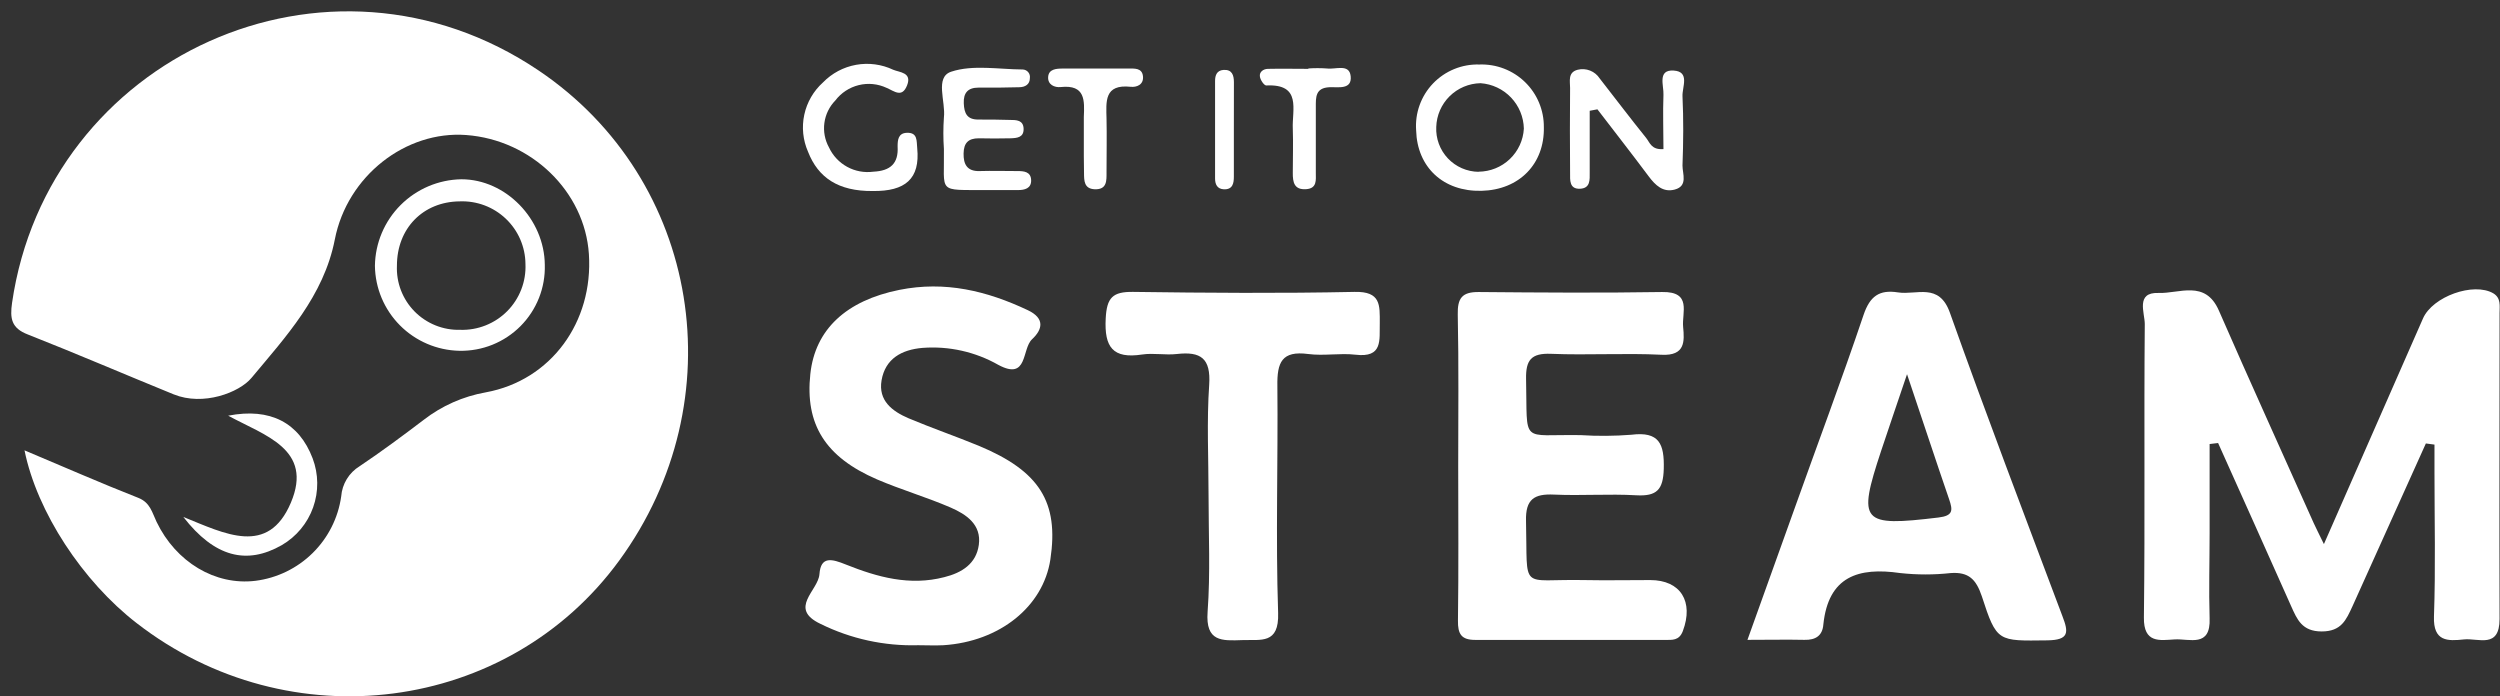
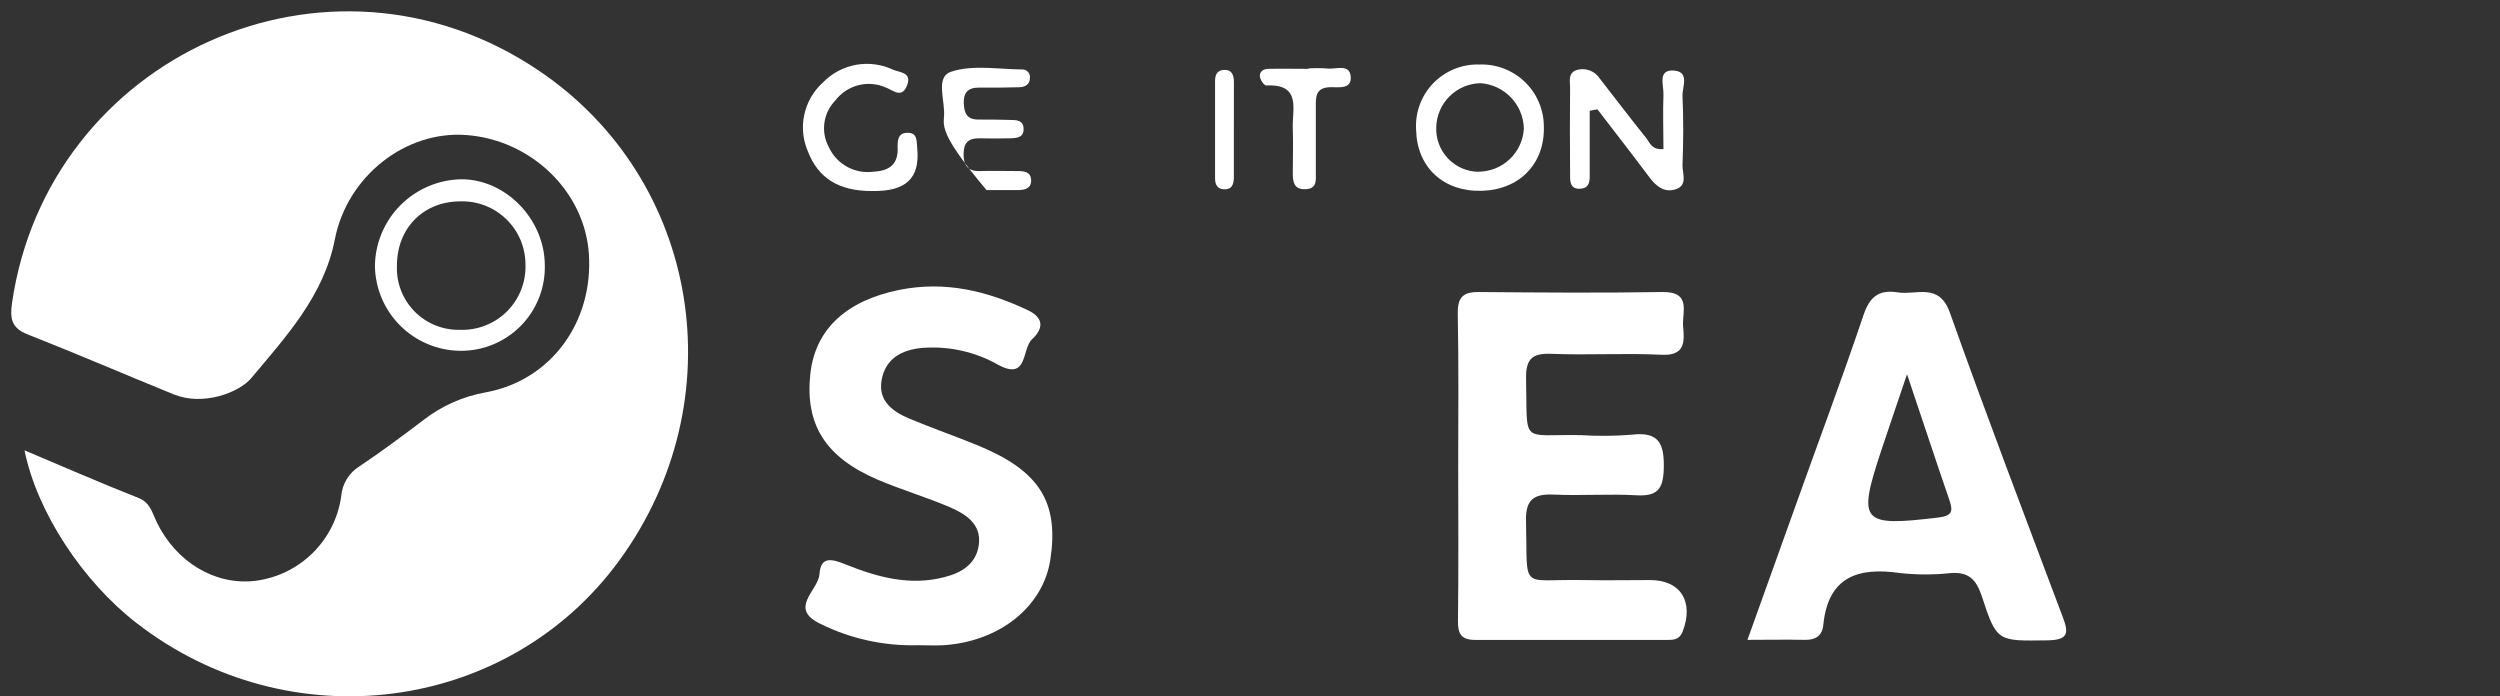
<svg xmlns="http://www.w3.org/2000/svg" width="219" height="61" viewBox="0 0 219 61" fill="none">
  <rect x="0" y="0" width="219" height="61" fill="#333333" stroke="none" />
  <path d="M2.147 39.45C5.56 40.882 8.796 42.309 12.12 43.614C13.168 44.029 13.328 44.913 13.716 45.715C15.417 49.249 18.858 51.306 22.371 50.88C24.264 50.641 26.026 49.788 27.384 48.45C28.743 47.113 29.624 45.367 29.89 43.481C29.93 42.944 30.098 42.424 30.379 41.965C30.66 41.505 31.047 41.119 31.507 40.838C33.419 39.555 35.275 38.178 37.109 36.784C38.703 35.548 40.574 34.719 42.561 34.368C48.279 33.317 51.98 28.202 51.587 22.257C51.227 16.788 46.556 12.253 40.838 11.828C35.552 11.435 30.416 15.405 29.33 20.98C28.366 25.929 25.014 29.523 22.027 33.107C20.963 34.384 17.805 35.601 15.212 34.545C10.946 32.808 6.713 30.983 2.43 29.297C0.995 28.744 0.862 27.898 1.056 26.532C4.175 5.026 28.687 -6.316 47.21 6.193C61.377 15.759 64.486 35.075 54.252 49.094C44.489 62.471 25.34 64.959 11.971 54.585C7.245 50.935 3.239 44.852 2.147 39.45Z" fill="white" />
-   <path d="M212.506 38.847C210.36 43.595 208.218 48.347 206.079 53.103C205.525 54.298 205.109 55.315 203.381 55.315C201.652 55.315 201.225 54.264 200.693 53.075C198.573 48.32 196.444 43.564 194.305 38.808L193.562 38.897V46.7C193.562 49.188 193.485 51.676 193.562 54.159C193.668 56.753 191.801 55.934 190.504 56.012C189.207 56.089 187.772 56.382 187.806 54.093C187.911 45.527 187.806 36.95 187.883 28.39C187.883 27.405 187.063 25.592 189.074 25.663C190.892 25.735 193.18 24.475 194.371 27.201C197.092 33.433 199.912 39.621 202.682 45.826C202.899 46.301 203.142 46.771 203.575 47.662L212.251 27.903C213.094 25.968 216.684 24.696 218.407 25.691C219.105 26.106 218.961 26.797 218.961 27.416C218.961 36.353 218.933 45.289 218.961 54.226C218.961 56.852 217.111 55.885 215.853 56.012C214.423 56.167 213.143 56.217 213.215 54.016C213.365 49.785 213.26 45.544 213.26 41.297C213.26 40.517 213.26 39.732 213.26 38.947L212.506 38.847Z" fill="white" />
  <path d="M127.739 40.838C127.739 36.414 127.794 31.99 127.7 27.566C127.667 26.134 128.06 25.57 129.534 25.581C134.886 25.63 140.244 25.669 145.602 25.581C148.234 25.536 147.32 27.372 147.442 28.639C147.564 29.905 147.63 31.183 145.558 31.077C142.333 30.917 139.092 31.127 135.867 30.994C134.127 30.923 133.651 31.547 133.684 33.206C133.817 39.029 133.13 38.023 138.471 38.117C139.948 38.212 141.429 38.2 142.904 38.084C145.358 37.774 145.802 38.897 145.746 41.07C145.696 42.906 145.131 43.487 143.336 43.387C140.942 43.249 138.532 43.437 136.133 43.326C134.393 43.243 133.629 43.736 133.679 45.627C133.834 51.909 133.047 50.698 138.743 50.814C140.682 50.852 142.621 50.814 144.561 50.814C147.226 50.814 148.389 52.705 147.414 55.288C147.093 56.134 146.472 56.056 145.857 56.056C140.316 56.056 134.776 56.056 129.235 56.056C128.005 56.056 127.7 55.536 127.717 54.364C127.778 49.863 127.744 45.35 127.739 40.838Z" fill="white" />
  <path d="M80.432 56.521C77.47 56.606 74.532 55.965 71.877 54.652C69.023 53.302 71.683 51.732 71.783 50.3C71.899 48.679 72.891 48.967 74.099 49.453C76.869 50.559 79.689 51.345 82.72 50.559C84.272 50.172 85.518 49.382 85.745 47.728C85.989 45.947 84.637 45.052 83.274 44.46C81.163 43.547 78.936 42.901 76.825 41.994C72.281 40.03 70.514 37.16 70.985 32.764C71.4 28.849 74.143 26.327 78.786 25.393C82.781 24.591 86.449 25.476 90.039 27.173C91.552 27.892 91.33 28.86 90.411 29.717C89.491 30.574 90.067 33.361 87.463 31.968C85.446 30.819 83.13 30.299 80.814 30.475C78.997 30.63 77.551 31.409 77.224 33.323C76.924 35.092 78.154 36.027 79.59 36.641C81.623 37.498 83.717 38.217 85.756 39.057C91.064 41.269 92.771 43.984 92.012 49.011C91.386 53.136 87.579 56.2 82.648 56.521C81.911 56.559 81.169 56.521 80.432 56.521Z" fill="white" />
-   <path d="M105.869 43.376C105.869 40.152 105.703 36.911 105.925 33.704C106.08 31.381 105.182 30.773 103.094 31.011C102.091 31.127 101.049 30.906 100.052 31.055C97.486 31.448 96.727 30.419 96.86 27.898C96.954 26.073 97.464 25.547 99.259 25.57C105.72 25.658 112.186 25.708 118.652 25.57C120.979 25.514 120.868 26.731 120.868 28.307C120.829 29.794 121.156 31.359 118.741 31.072C117.378 30.912 115.97 31.194 114.596 31.011C112.286 30.707 111.865 31.741 111.898 33.809C111.964 40.428 111.743 47.065 111.964 53.7C112.053 56.465 110.457 56.012 108.823 56.073C107.05 56.134 105.592 56.239 105.786 53.601C106.036 50.206 105.869 46.782 105.869 43.376Z" fill="white" />
  <path d="M139.258 9.704C139.258 11.507 139.258 13.304 139.258 15.107C139.258 15.726 139.336 16.5 138.399 16.534C137.463 16.567 137.54 15.765 137.54 15.151C137.518 12.666 137.518 10.185 137.54 7.708C137.54 7.111 137.324 6.336 138.205 6.11C138.566 6.02 138.946 6.046 139.292 6.183C139.638 6.32 139.932 6.561 140.134 6.873C141.491 8.615 142.821 10.368 144.206 12.088C144.522 12.475 144.655 13.144 145.719 13.061C145.719 11.501 145.658 9.898 145.719 8.305C145.763 7.514 145.165 6.093 146.611 6.181C148.057 6.27 147.353 7.625 147.386 8.421C147.481 10.44 147.464 12.463 147.386 14.504C147.386 15.234 147.879 16.29 146.71 16.605C145.685 16.882 145.009 16.229 144.422 15.444C142.948 13.47 141.43 11.529 139.934 9.577L139.258 9.704Z" fill="white" />
-   <path d="M86.421 16.65C82.028 16.622 82.748 16.976 82.687 13.05C82.622 12.129 82.622 11.205 82.687 10.285C82.853 8.897 81.872 6.762 83.324 6.281C85.225 5.651 87.485 6.076 89.596 6.087C89.688 6.091 89.778 6.114 89.861 6.155C89.944 6.196 90.017 6.254 90.075 6.325C90.134 6.396 90.177 6.478 90.201 6.567C90.225 6.656 90.231 6.749 90.217 6.84C90.217 7.393 89.807 7.63 89.302 7.641C88.106 7.675 86.911 7.686 85.718 7.675C84.776 7.675 84.393 8.145 84.427 9.04C84.46 9.936 84.72 10.473 85.69 10.473C86.659 10.473 87.529 10.473 88.46 10.506C89.014 10.506 89.646 10.506 89.668 11.28C89.69 12.054 89.075 12.098 88.51 12.115C87.59 12.137 86.667 12.137 85.74 12.115C84.826 12.115 84.427 12.519 84.41 13.442C84.393 14.366 84.698 15.018 85.806 14.985C86.914 14.952 88.023 14.985 89.131 14.985C89.685 14.985 90.3 15.029 90.328 15.776C90.355 16.523 89.735 16.65 89.181 16.65C88.266 16.65 87.341 16.65 86.421 16.65Z" fill="white" />
+   <path d="M86.421 16.65C82.622 12.129 82.622 11.205 82.687 10.285C82.853 8.897 81.872 6.762 83.324 6.281C85.225 5.651 87.485 6.076 89.596 6.087C89.688 6.091 89.778 6.114 89.861 6.155C89.944 6.196 90.017 6.254 90.075 6.325C90.134 6.396 90.177 6.478 90.201 6.567C90.225 6.656 90.231 6.749 90.217 6.84C90.217 7.393 89.807 7.63 89.302 7.641C88.106 7.675 86.911 7.686 85.718 7.675C84.776 7.675 84.393 8.145 84.427 9.04C84.46 9.936 84.72 10.473 85.69 10.473C86.659 10.473 87.529 10.473 88.46 10.506C89.014 10.506 89.646 10.506 89.668 11.28C89.69 12.054 89.075 12.098 88.51 12.115C87.59 12.137 86.667 12.137 85.74 12.115C84.826 12.115 84.427 12.519 84.41 13.442C84.393 14.366 84.698 15.018 85.806 14.985C86.914 14.952 88.023 14.985 89.131 14.985C89.685 14.985 90.3 15.029 90.328 15.776C90.355 16.523 89.735 16.65 89.181 16.65C88.266 16.65 87.341 16.65 86.421 16.65Z" fill="white" />
  <path d="M76.448 16.733C73.434 16.76 71.672 15.566 70.786 13.299C70.335 12.276 70.22 11.137 70.456 10.045C70.692 8.953 71.266 7.963 72.099 7.216C72.879 6.414 73.891 5.877 74.993 5.678C76.095 5.48 77.232 5.631 78.244 6.11C78.798 6.347 79.906 6.336 79.463 7.47C79.019 8.604 78.354 7.99 77.667 7.697C76.905 7.34 76.042 7.255 75.225 7.456C74.407 7.658 73.683 8.133 73.174 8.803C72.651 9.338 72.316 10.028 72.216 10.768C72.116 11.509 72.258 12.263 72.62 12.917C72.956 13.638 73.513 14.233 74.212 14.615C74.911 14.998 75.714 15.146 76.504 15.04C77.994 14.969 78.72 14.327 78.631 12.829C78.631 12.275 78.676 11.662 79.435 11.634C80.41 11.595 80.283 12.358 80.349 12.989C80.609 15.66 79.313 16.771 76.448 16.733Z" fill="white" />
-   <path d="M19.988 36.414C23.689 35.689 26.205 37.044 27.385 40.147C27.91 41.529 27.926 43.053 27.431 44.446C26.936 45.839 25.961 47.012 24.681 47.756C21.606 49.509 18.791 48.806 16.06 45.284C19.722 46.766 23.484 48.74 25.479 44.039C27.474 39.339 23.179 38.156 19.988 36.414Z" fill="white" />
-   <path d="M94.943 12.176C94.943 11.534 94.943 10.893 94.943 10.257C95.004 8.814 95.093 7.398 92.927 7.625C92.372 7.686 91.769 7.415 91.818 6.735C91.868 6.054 92.522 6.01 93.065 6.005C94.993 6.005 96.944 6.005 98.838 6.005C99.365 6.005 100.046 5.933 100.124 6.679C100.201 7.426 99.57 7.658 99.049 7.603C96.711 7.354 96.899 8.891 96.932 10.406C96.966 11.922 96.932 13.514 96.932 15.074C96.932 15.798 96.999 16.633 95.874 16.578C94.971 16.528 94.966 15.837 94.96 15.184C94.938 14.189 94.943 13.182 94.943 12.176Z" fill="white" />
  <path d="M114.585 5.999C115.138 5.96 115.694 5.96 116.247 5.999C116.989 6.104 118.203 5.551 118.319 6.674C118.447 7.885 117.211 7.608 116.458 7.641C115.222 7.697 115.266 8.526 115.266 9.367C115.266 11.297 115.266 13.238 115.266 15.146C115.266 15.759 115.388 16.506 114.419 16.572C113.36 16.644 113.244 15.953 113.249 15.146C113.249 13.863 113.294 12.58 113.249 11.275C113.172 9.616 114.053 7.332 110.922 7.487C110.734 7.487 110.402 7.005 110.368 6.707C110.302 6.309 110.662 6.043 111.055 6.032C112.247 6.005 113.438 6.032 114.635 6.032L114.585 5.999Z" fill="white" />
  <path d="M108.086 11.606C108.086 12.9 108.086 14.189 108.086 15.477C108.086 16.03 107.997 16.616 107.21 16.583C106.623 16.556 106.445 16.141 106.44 15.654C106.44 12.801 106.44 9.946 106.44 7.088C106.44 6.613 106.584 6.17 107.171 6.126C107.936 6.071 108.086 6.596 108.091 7.188C108.086 8.659 108.086 10.135 108.086 11.606Z" fill="white" />
  <path d="M180.669 53.977C177.345 45.129 173.971 36.281 170.813 27.4C169.865 24.723 167.893 25.868 166.264 25.614C164.635 25.359 163.804 25.934 163.244 27.599C161.31 33.334 159.177 39.002 157.149 44.698C155.825 48.381 154.506 52.069 153.077 56.051C154.977 56.051 156.529 56.017 158.063 56.051C159.061 56.078 159.654 55.675 159.726 54.696C160.169 50.493 162.79 49.669 166.458 50.2C167.931 50.361 169.417 50.361 170.89 50.2C172.458 50.089 173.106 50.753 173.605 52.224C174.918 56.272 175.007 56.145 179.345 56.095C181.251 56.067 181.224 55.409 180.669 53.977ZM169.81 45.334C163.044 46.147 162.706 45.793 164.784 39.505C165.444 37.52 166.125 35.54 167.056 32.781C168.48 37 169.588 40.384 170.746 43.746C171.073 44.703 171.106 45.179 169.81 45.334Z" fill="white" />
  <path d="M40.417 15.704C38.415 15.738 36.505 16.549 35.091 17.964C33.678 19.379 32.871 21.288 32.843 23.286C32.868 25.241 33.653 27.109 35.032 28.498C36.411 29.886 38.276 30.686 40.234 30.729C41.228 30.75 42.216 30.57 43.138 30.199C44.059 29.827 44.896 29.273 45.597 28.569C46.297 27.865 46.847 27.026 47.213 26.104C47.579 25.181 47.753 24.195 47.725 23.203C47.692 19.194 44.306 15.704 40.417 15.704ZM40.312 28.893C39.571 28.913 38.834 28.78 38.146 28.503C37.459 28.226 36.836 27.811 36.316 27.284C35.796 26.756 35.391 26.127 35.125 25.437C34.859 24.746 34.739 24.008 34.771 23.269C34.771 20.006 37.059 17.667 40.273 17.64C41.014 17.611 41.754 17.731 42.448 17.992C43.142 18.254 43.776 18.653 44.313 19.164C44.85 19.675 45.279 20.288 45.574 20.968C45.868 21.648 46.024 22.379 46.03 23.12C46.064 23.881 45.94 24.642 45.665 25.353C45.391 26.064 44.972 26.712 44.435 27.254C43.898 27.796 43.255 28.221 42.545 28.503C41.835 28.785 41.075 28.918 40.312 28.893Z" fill="white" />
  <path d="M129.595 5.651C128.84 5.628 128.089 5.763 127.39 6.049C126.691 6.334 126.06 6.763 125.537 7.307C125.015 7.851 124.613 8.499 124.358 9.208C124.102 9.917 123.999 10.672 124.054 11.424C124.143 14.659 126.442 16.794 129.772 16.716C133.102 16.639 135.313 14.344 135.241 11.136C135.247 10.402 135.105 9.673 134.821 8.995C134.538 8.316 134.12 7.702 133.592 7.19C133.064 6.677 132.438 6.276 131.751 6.012C131.064 5.747 130.331 5.625 129.595 5.651ZM129.528 15.052C129.023 15.046 128.524 14.939 128.061 14.737C127.598 14.534 127.181 14.241 126.834 13.874C126.488 13.507 126.219 13.074 126.044 12.6C125.869 12.127 125.791 11.624 125.816 11.12C125.846 10.106 126.265 9.143 126.987 8.429C127.709 7.716 128.679 7.307 129.695 7.288C130.711 7.359 131.664 7.807 132.366 8.544C133.068 9.28 133.469 10.252 133.49 11.269C133.434 12.283 132.993 13.237 132.257 13.937C131.521 14.638 130.545 15.032 129.528 15.04V15.052Z" fill="white" />
</svg>